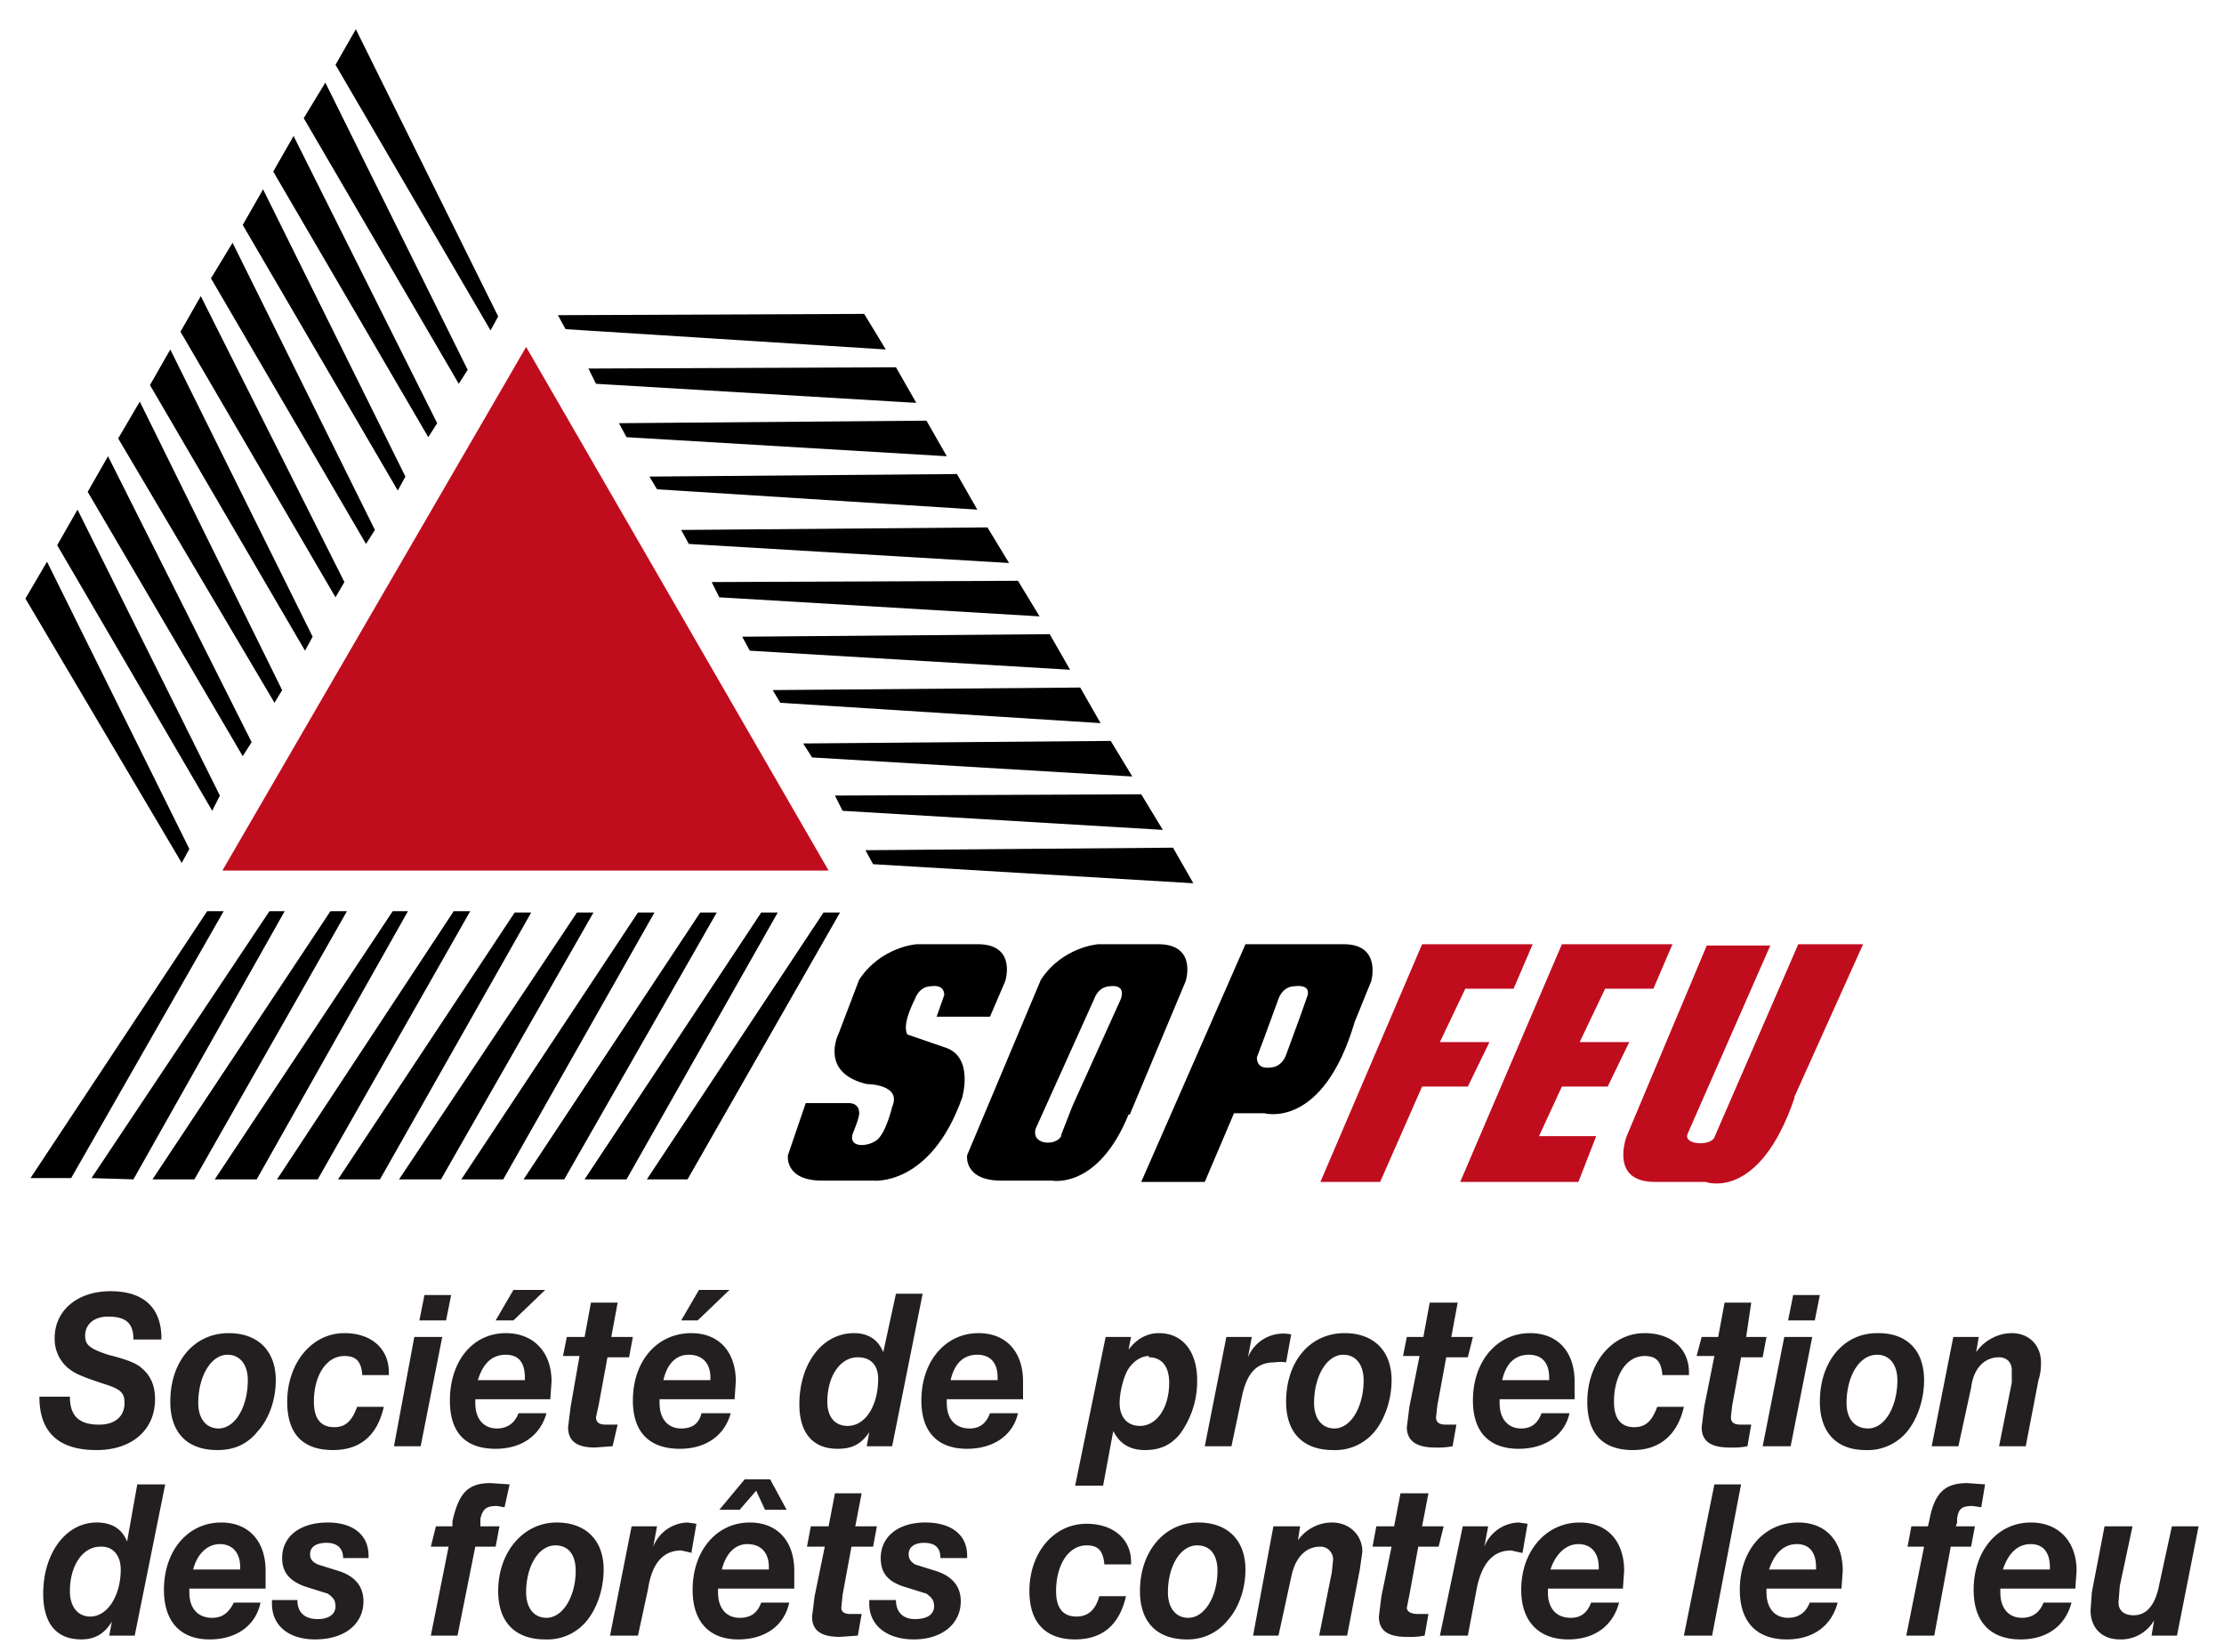
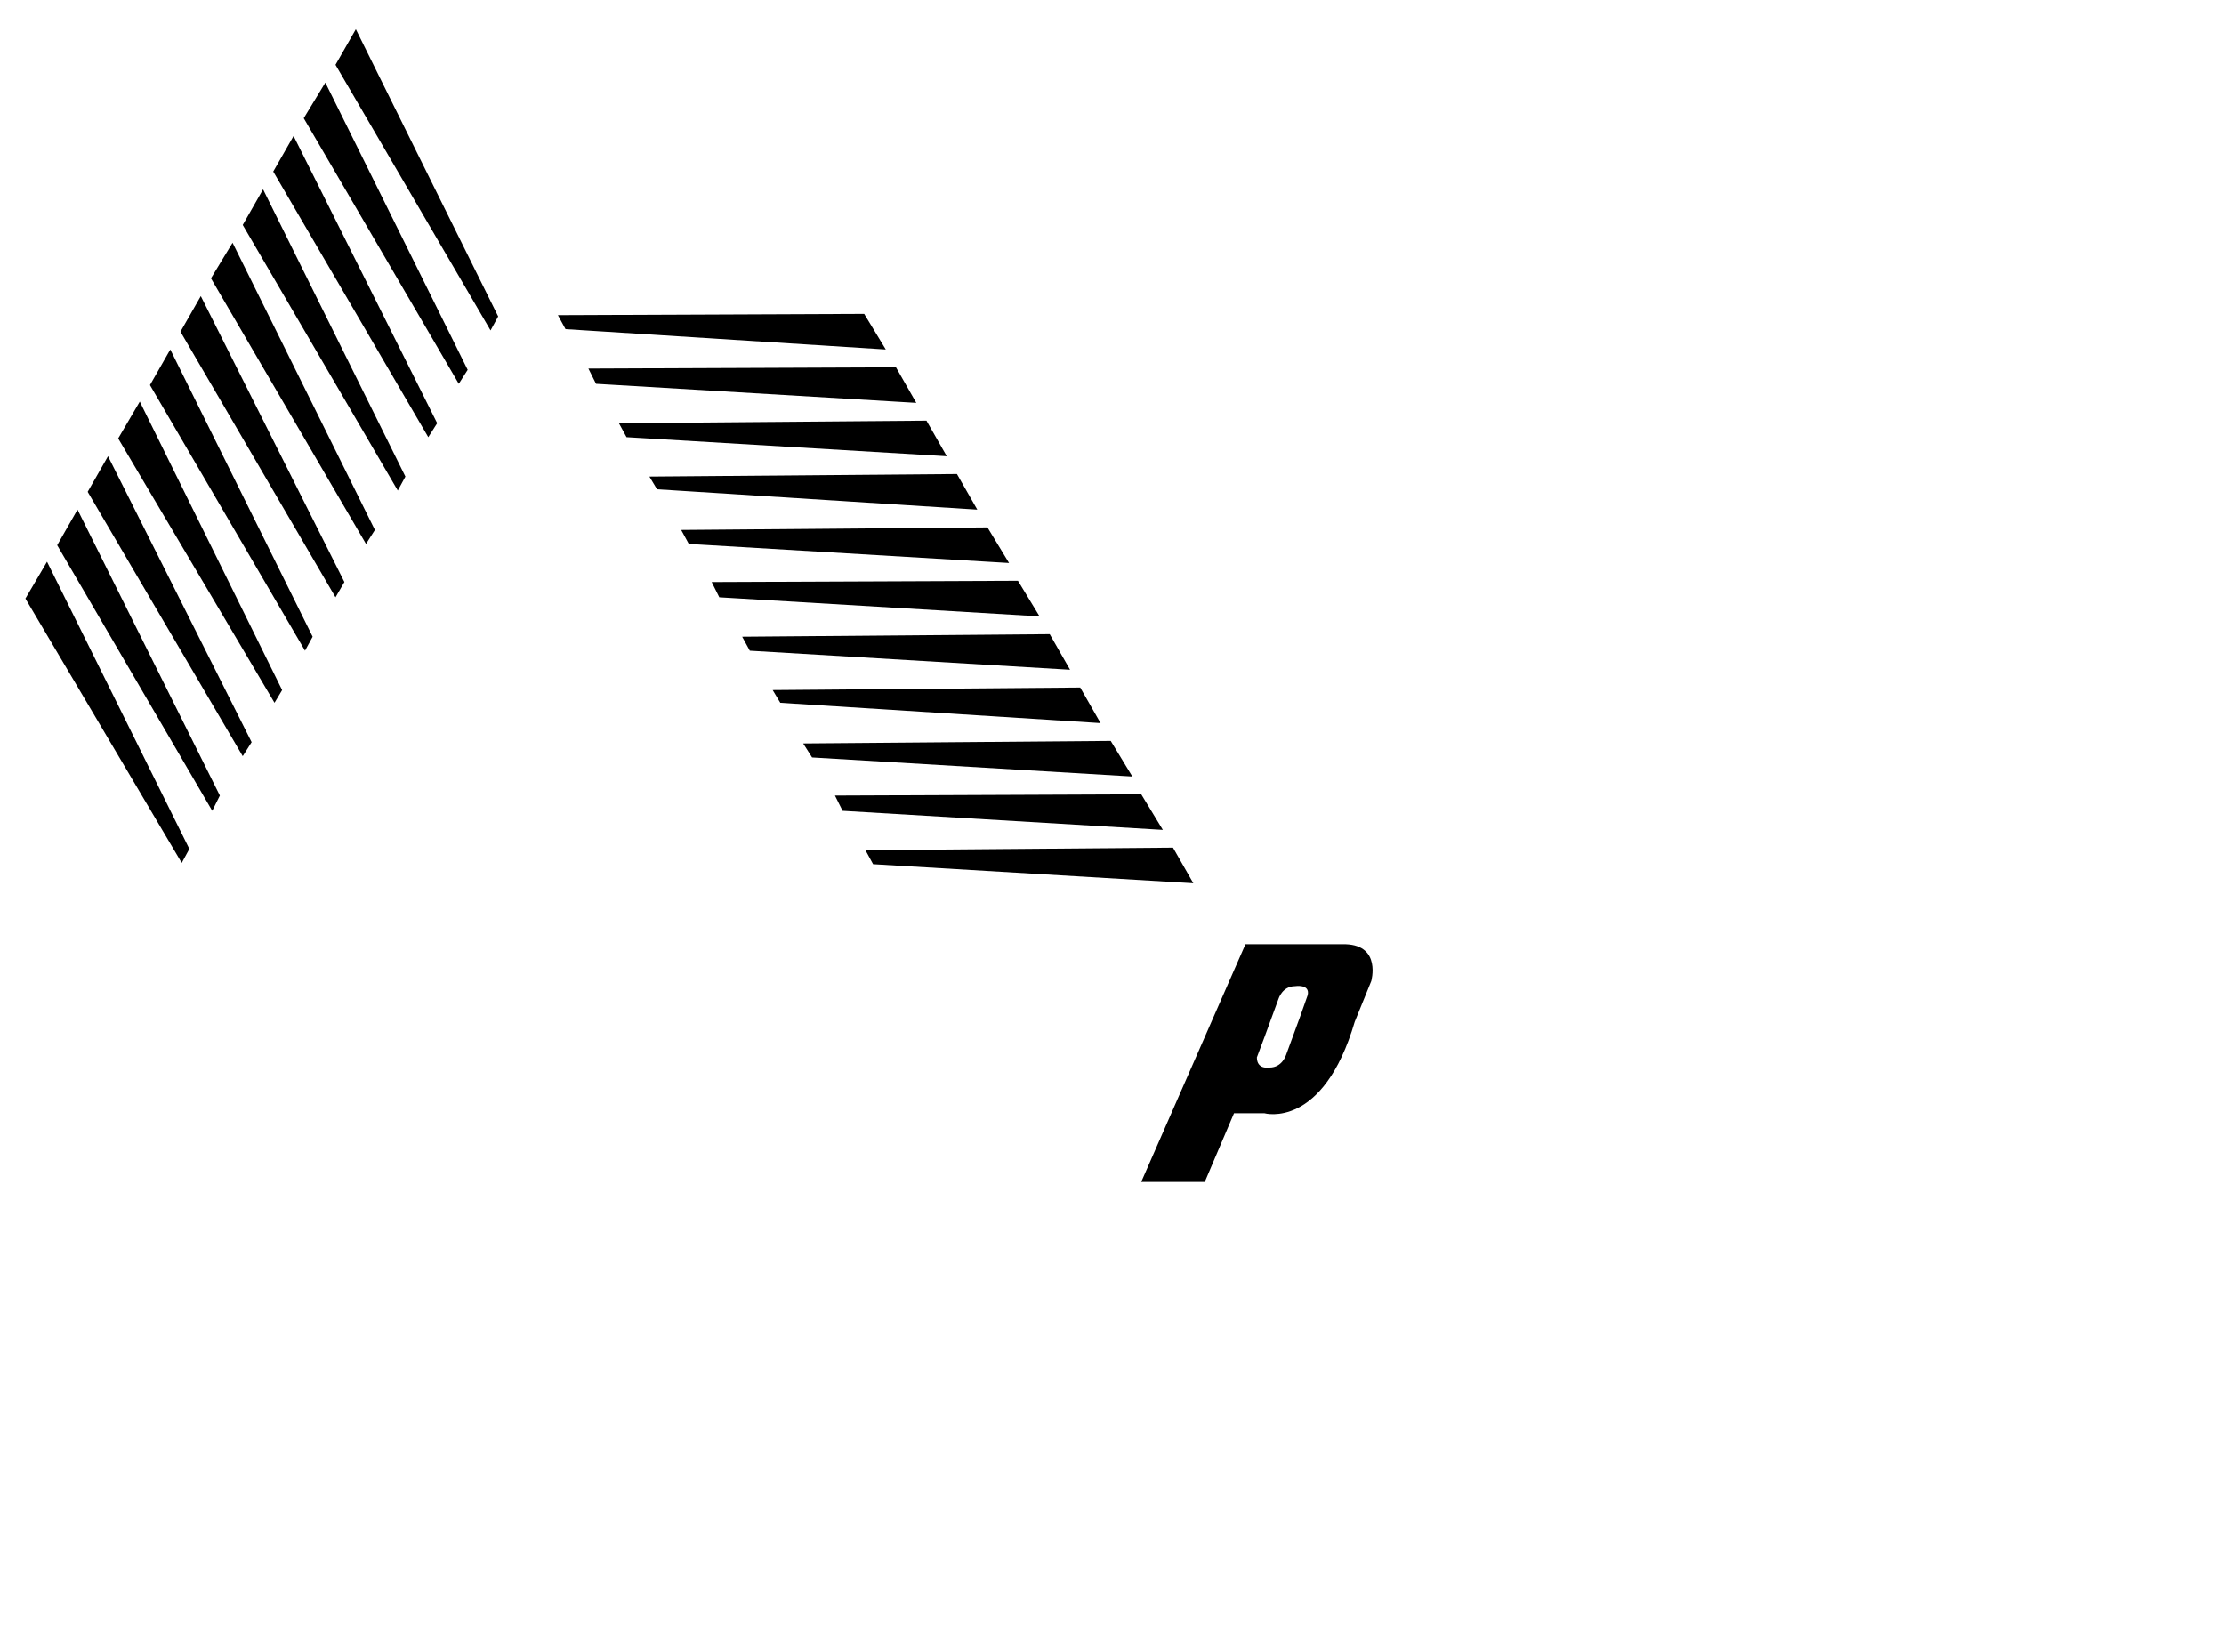
<svg xmlns="http://www.w3.org/2000/svg" width="175" height="130" xml:space="preserve">
-   <path fill="#C00D1E" d="M65.2 68.5 41.4 27.3 17.5 68.5z" />
-   <path d="M16.3 71.7h1.3l-12 21H2.4zM21.2 71.7h1.2L10.5 92.8l-3.3-.1zM26 71.7h1.3l-12 21.1H12zM30.9 71.7h1.2L20.2 92.8h-3.3zM35.7 71.7H37L25 92.8h-3.2zM40.5 71.8h1.3l-11.9 21h-3.3zM45.4 71.8h1.3l-12 21h-3.3zM50.2 71.8h1.3l-11.9 21h-3.3zM55.1 71.8h1.3l-12 21h-3.2zM59.9 71.8h1.3l-11.9 21H46zM64.8 71.8h1.3l-12 21h-3.2zM73.6 80h4.3l1.2-2.8s.9-2.8-2-2.9h-5s-2.8.2-4.5 2.8L66 81.3s-1.6 3.1 2.2 4c0 0 2.8 0 2 1.8 0 0-.4 1.7-1 2.4-.5.7-2.5 1-2.1-.3 0 0 .6-1.4.5-1.7 0-.3-.2-.7-.8-.7h-3.4L62 90.9s-.3 2 2.7 2h4s4.5.5 7-6.5c0 0 1-3.3-1.4-4l-2.9-1c-.1-.2-.4-.8.6-2.8 0 0 .3-1 1.3-1 0 0 1-.2 1 .7l-.6 1.7zM93.3 77.2s.9-2.8-2-2.9h-4.9s-2.8.2-4.5 2.8l-5.8 13.8s-.3 2 2.7 2h4s3.6.7 6-5.2h.1l4.4-10.5zm-9.8 12.2c-.4.8-2.4.7-2-.6l4.6-10.2s.3-1 1.3-1c0 0 1.2-.2.8 1L84.4 87l-.9 2.3z" />
-   <path fill="#C00D1E" d="M111.9 74.3h8.7l-1.5 3.5h-3.8l-2 4.2h3.9l-1.7 3.5h-3.6l-3.3 7.5h-4.7zM125.6 89.4l-1.4 3.6h-9.3l8-18.7h8.7l-1.5 3.5h-3.8l-2 4.2h3.9l-1.7 3.5h-3.6l-1.8 3.9h4.5zM141.2 86.4c-2.8 8.2-7 6.6-7 6.6h-4c-3.6 0-2.2-3.6-2.2-3.6l6.3-15h5l-6.5 14.8c-.4.9 1.8 1 2.1.3l.3-.7 6.3-14.5h5.1l-5.4 12z" />
  <path d="M105.9 74.3H98L89.8 93h5l2.3-5.4h2.4s4.6 1.3 7.1-7.2l1.3-3.2s.8-2.8-2-2.9zm-3.6 5.7-1.1 3s-.3 1-1.3 1c0 0-1 .2-1-.8l.6-1.6 1.1-3s.3-1 1.3-1c0 0 1.2-.2 1 .7l-.6 1.7z" />
  <g fill="#231F20">
-     <path d="M10.5 105.4c0-1.3-.6-1.8-2-1.8-1.1 0-1.8.6-1.8 1.5 0 .7.3 1 1.8 1.5 1.6.4 2.3.7 2.7 1.1.7.6 1 1.4 1 2.4 0 2.4-1.8 4-4.6 4-3 0-4.5-1.4-4.5-4.2h2.4c0 1.5.7 2.2 2.3 2.2 1.3 0 2-.7 2-1.7 0-.8-.3-1.1-1.6-1.5-1.8-.6-2.3-.8-2.9-1.3a3 3 0 0 1-1-2.3c0-2.2 1.8-3.7 4.4-3.7 2.6 0 4 1.3 4 3.7v.1h-2.2zM17.9 106.6c1 0 1.6.8 1.6 2 0 2.1-1 3.8-2.3 3.8-1 0-1.6-.8-1.6-2 0-2.1 1-3.8 2.3-3.8zm.1-1.7c-2.7 0-4.6 2.2-4.6 5.4 0 2.4 1.3 3.8 3.7 3.8 1.4 0 2.4-.5 3.2-1.5.9-1 1.4-2.5 1.4-4 0-2.3-1.4-3.7-3.7-3.7zM30.2 110.7c-.5 2.2-1.8 3.4-4 3.4-2.4 0-3.6-1.3-3.6-3.8 0-3 1.9-5.4 4.5-5.4 2.1 0 3.5 1.2 3.5 3.1v.2h-2.1v-.1c-.1-1-.5-1.4-1.4-1.4-1.4 0-2.4 1.5-2.4 3.6 0 1.4.6 2 1.6 2 .9 0 1.4-.5 1.8-1.6h2.1zM33 113.8h-2l1.6-8.6h2.2l-1.7 8.6zm2-9.9H33l.4-2h2.1l-.4 2zM37.6 108.6c.4-1.3 1.1-2 2.2-2 1 0 1.5.6 1.5 1.8v.2h-3.7zm3.2 2.6c-.3.8-.9 1.2-1.7 1.2-1 0-1.7-.7-1.7-2v-.3h5.9l.1-1.4c0-2.3-1.4-3.8-3.6-3.8-2.6 0-4.4 2.2-4.4 5.3 0 2.5 1.2 3.8 3.6 3.8 2 0 3.5-1 4-2.8h-2.2zm2-9.7h-2.4l-1.4 2.4h1.4l2.5-2.4zM49.5 106.8h-1.7l-.7 3.8-.2.9c0 .4.2.6.8.6h.9l-.4 1.7-1.4.1c-1.4 0-2.1-.5-2.1-1.6l.2-1.6.7-4h-1.3l.3-1.5H46l.5-2.7h2.1l-.5 2.7h1.7l-.3 1.6zM52.2 108.6c.3-1.3 1-2 2-2s1.7.6 1.7 1.8v.2h-3.7zm3 2.6c-.2.8-.7 1.2-1.6 1.2-1 0-1.7-.7-1.7-2v-.3h5.9l.1-1.4c0-2.3-1.3-3.8-3.5-3.8-2.7 0-4.6 2.2-4.6 5.3 0 2.5 1.3 3.8 3.7 3.8 2 0 3.5-1 4-2.8h-2.2zm2.1-9.7H55l-1.4 2.4h1.3l2.5-2.4zM67.5 106.8c1 0 1.6.6 1.6 1.7 0 2.1-1 3.7-2.4 3.7-1 0-1.6-.7-1.6-1.9 0-2 1-3.5 2.4-3.5zm5-5h-2l-1 4.6c-.4-1-1.2-1.5-2.3-1.5-2.5 0-4.3 2.4-4.3 5.6 0 2.3 1.1 3.5 3 3.5 1.1 0 1.8-.3 2.5-1.3l-.2 1.1h2l2.4-12zM74.8 108.6c.3-1.3 1-2 2.1-2 1 0 1.6.6 1.6 1.8v.2h-3.7zm3.1 2.6c-.3.8-.8 1.2-1.6 1.2-1.1 0-1.8-.7-1.8-2v-.3h6v-1.4c0-2.3-1.3-3.8-3.5-3.8-2.6 0-4.5 2.2-4.5 5.3 0 2.5 1.3 3.8 3.6 3.8 2 0 3.6-1 4-2.8h-2.2zM90.4 106.8c1 0 1.6.7 1.6 2 0 2-1 3.4-2.3 3.4-1 0-1.6-.7-1.6-1.8 0-.8.3-2.1.7-2.7.4-.6 1-1 1.6-1zm-1.4-1.6h-2l-2.4 11.7h2.2l.8-4.3c.5 1 1.3 1.5 2.5 1.5s2-.4 2.7-1.2a7 7 0 0 0 1.4-4.3c0-2.2-1.1-3.7-3-3.7-1 0-1.8.5-2.4 1.3l.2-1zM101.2 107.2a3 3 0 0 0-.9 0c-1.4 0-2.2.8-2.6 2.8l-.8 3.8h-2.1l1.7-8.6h2l-.3 1.6a3 3 0 0 1 3.4-1.8l-.4 2.2zM105.7 106.6c1 0 1.6.8 1.6 2 0 2.1-1 3.8-2.3 3.8-1 0-1.6-.8-1.6-2 0-2.1 1-3.8 2.3-3.8zm.1-1.7c-2.7 0-4.6 2.2-4.6 5.4 0 2.4 1.3 3.8 3.7 3.8a4 4 0 0 0 3.3-1.5c.8-1 1.3-2.5 1.3-4 0-2.3-1.4-3.7-3.7-3.7zM115.5 106.8h-1.7l-.7 3.8-.1.9c0 .4.2.6.8.6h.8l-.3 1.7a6 6 0 0 1-1.4.1c-1.4 0-2.2-.5-2.2-1.6l.2-1.6.8-4h-1.3l.3-1.5h1.3l.5-2.7h2.2l-.5 2.7h1.7l-.4 1.6zM118.2 108.6c.3-1.3 1-2 2.1-2 1 0 1.6.6 1.6 1.8v.2h-3.7zm3.1 2.6c-.3.8-.8 1.2-1.6 1.2-1 0-1.7-.7-1.7-2v-.3h5.9v-1.4c0-2.3-1.3-3.8-3.5-3.8-2.6 0-4.5 2.2-4.5 5.3 0 2.5 1.3 3.8 3.6 3.8 2 0 3.6-1 4-2.8h-2.2zM132.5 110.7c-.5 2.2-1.9 3.4-4 3.4-2.4 0-3.6-1.3-3.6-3.8 0-3 1.9-5.4 4.5-5.4 2.1 0 3.5 1.2 3.5 3.1v.2h-2.1v-.1c-.1-1-.5-1.4-1.4-1.4-1.4 0-2.4 1.5-2.4 3.6 0 1.4.6 2 1.6 2 .9 0 1.4-.5 1.8-1.6h2.1zM138.7 106.8H137l-.7 3.8-.1.9c0 .4.2.6.8.6h.8l-.3 1.7a6 6 0 0 1-1.4.1c-1.5 0-2.2-.5-2.2-1.6l.2-1.6.8-4h-1.4l.4-1.5h1.3l.5-2.7h2.1l-.4 2.7h1.6l-.3 1.6zM140.9 113.8h-2.2l1.7-8.6h2.2l-1.7 8.6zm2-9.9h-2.2l.4-2h2.1l-.4 2zM147.7 106.6c1 0 1.6.8 1.6 2 0 2.1-1 3.8-2.3 3.8-1.1 0-1.7-.8-1.7-2 0-2.1 1-3.8 2.4-3.8zm0-1.7c-2.6 0-4.5 2.2-4.5 5.4 0 2.4 1.3 3.8 3.6 3.8a4 4 0 0 0 3.3-1.5c.8-1 1.3-2.5 1.3-4 0-2.3-1.3-3.7-3.6-3.7zM155.5 106.4c.6-.9 1.7-1.5 2.8-1.5 1.4 0 2.3 1 2.3 2.3 0 .3 0 .8-.2 1.4l-1 5.2h-2.1l1-5v-1c0-.6-.4-1-1-1-1.1 0-2 .8-2.2 2.4l-1 4.6H152l1.7-8.6h2l-.2 1.2zM8 121.7c.9 0 1.5.7 1.5 1.8 0 2-1 3.7-2.4 3.7-1 0-1.6-.8-1.6-2 0-2 1-3.5 2.4-3.5zm5-4.9h-2.2l-.8 4.5c-.4-1-1.2-1.5-2.4-1.5-2.4 0-4.2 2.4-4.2 5.6 0 2.3 1 3.6 3 3.6 1 0 1.8-.4 2.4-1.4l-.2 1.1h2l2.4-11.9zM15.2 123.5c.3-1.2 1.1-2 2.1-2s1.6.7 1.6 1.8v.2h-3.7zm3.2 2.6c-.4.8-.9 1.2-1.7 1.2-1.1 0-1.8-.7-1.8-2v-.3h6v-1.4c0-2.3-1.3-3.8-3.5-3.8-2.6 0-4.5 2.2-4.5 5.3 0 2.5 1.3 3.9 3.6 3.9 2 0 3.6-1 4-2.9h-2.1zM27 122.6c0-.8-.5-1.2-1.3-1.2s-1.3.3-1.3.9c0 .4.2.6.6.8l1.6.5c1.3.4 2 1.2 2 2.4 0 1.8-1.5 3-3.8 3-2.1 0-3.4-1.1-3.4-2.8v-.3h2c0 1 .6 1.5 1.6 1.5.9 0 1.4-.4 1.4-1 0-.5-.2-.7-.6-1l-1.6-.5c-1.3-.4-2-1.1-2-2.3 0-1.7 1.4-2.8 3.6-2.8 2 0 3.2 1 3.2 2.6v.2h-2zM39 121.7h-1.6l-1.4 7h-2.1l1.4-7h-1.4l.4-1.6h1.3v-.4c.5-2.2 1.2-3 3-3l1.5.1-.4 1.8-.6-.1c-.8 0-1.1.2-1.3 1v.6h1.5l-.3 1.6zM43.7 121.6c1 0 1.6.7 1.6 2 0 2-1 3.7-2.3 3.7-1 0-1.6-.8-1.6-2 0-2.1 1-3.7 2.3-3.7zm.1-1.8c-2.6 0-4.6 2.3-4.6 5.4 0 2.4 1.3 3.8 3.7 3.8a4 4 0 0 0 3.3-1.5c.8-1 1.3-2.5 1.3-4 0-2.3-1.4-3.7-3.7-3.7zM54.5 122.2l-.9-.2c-1.4 0-2.3 1-2.6 3l-.8 3.7H48l1.7-8.6h2l-.3 1.6a3 3 0 0 1 2.7-1.9l.7.1-.4 2.3zM56.8 123.5c.3-1.2 1-2 2-2 1.1 0 1.7.7 1.7 1.8v.2h-3.7zm3.1 2.6c-.3.8-.8 1.2-1.7 1.2-1 0-1.7-.7-1.7-2v-.3h6v-1.4c0-2.3-1.3-3.8-3.5-3.8-2.6 0-4.5 2.2-4.5 5.3 0 2.5 1.3 3.9 3.6 3.9 2 0 3.6-1 4-2.9h-2.2zm2-7.3-1.3-2.4h-2l-2 2.4h1.6l1.3-1.5.7 1.5h1.6zM68.6 121.7H67l-.7 3.8-.1 1c0 .3.2.5.7.5h.9l-.3 1.7-1.4.1c-1.5 0-2.2-.5-2.2-1.6l.2-1.6.8-3.9h-1.4l.3-1.6h1.4l.5-2.6h2.1l-.5 2.6H69l-.3 1.6zM74 122.6c0-.8-.4-1.2-1.3-1.2-.7 0-1.2.3-1.2.9 0 .4.2.6.5.8l1.6.5c1.3.4 2 1.2 2 2.4 0 1.8-1.5 3-3.7 3-2.1 0-3.5-1.1-3.5-2.8v-.3h2.1c0 1 .6 1.5 1.5 1.5 1 0 1.5-.4 1.5-1 0-.5-.2-.7-.6-1l-1.6-.5c-1.4-.4-2-1.1-2-2.3 0-1.7 1.4-2.8 3.5-2.8s3.3 1 3.3 2.6v.2h-2zM88.6 125.6c-.5 2.2-1.8 3.4-4 3.4-2.3 0-3.6-1.3-3.6-3.8 0-3 1.9-5.3 4.5-5.3 2.1 0 3.5 1.2 3.5 3v.2h-2.1c-.1-1.1-.5-1.5-1.4-1.5-1.4 0-2.4 1.5-2.4 3.6 0 1.4.6 2 1.6 2 .9 0 1.5-.5 1.8-1.6h2.1zM94.2 121.6c1 0 1.6.7 1.6 2 0 2-1 3.7-2.3 3.7-1 0-1.6-.8-1.6-2 0-2.1 1-3.7 2.3-3.7zm.1-1.8c-2.7 0-4.6 2.3-4.6 5.4 0 2.4 1.3 3.8 3.7 3.8a4 4 0 0 0 3.2-1.5c.9-1 1.4-2.5 1.4-4 0-2.3-1.4-3.7-3.7-3.7zM102 121.4c.6-1 1.7-1.6 2.8-1.6 1.4 0 2.4 1 2.4 2.3l-.2 1.4-1 5.2h-2.2l1-5 .1-1c0-.5-.4-1-1-1-1.2 0-2 .9-2.3 2.4l-1 4.6h-2l1.6-8.6h2.1l-.2 1.3zM113.3 121.7h-1.7l-.7 3.8-.2 1c0 .3.3.5.9.5h.8l-.3 1.7a6 6 0 0 1-1.4.1c-1.5 0-2.2-.5-2.2-1.6l.2-1.6.8-3.9H108l.3-1.6h1.4l.5-2.6h2.2l-.5 2.6h1.7l-.4 1.6zM119.8 122.2l-.9-.2c-1.4 0-2.3 1-2.7 3l-.7 3.7h-2.2l1.8-8.6h2l-.3 1.6a3 3 0 0 1 2.7-1.9l.7.1-.4 2.3zM122 123.5c.4-1.2 1.2-2 2.2-2 1 0 1.6.7 1.6 1.8v.2H122zm3.2 2.6c-.3.8-.8 1.2-1.6 1.2-1.1 0-1.8-.7-1.8-2v-.3h5.9l.1-1.4c0-2.3-1.3-3.8-3.5-3.8-2.6 0-4.6 2.2-4.6 5.3 0 2.5 1.4 3.9 3.7 3.9 2 0 3.5-1 4-2.9h-2.2zM134.7 128.7h-2.2l2.4-11.9h2.1l-2.3 12zM139.2 123.5c.4-1.2 1.1-2 2.2-2 1 0 1.5.7 1.5 1.8v.2h-3.7zm3.2 2.6c-.3.8-.9 1.2-1.7 1.2-1 0-1.7-.7-1.7-2v-.3h5.9l.1-1.4c0-2.3-1.3-3.8-3.5-3.8-2.7 0-4.6 2.2-4.6 5.3 0 2.5 1.3 3.9 3.7 3.9 2 0 3.5-1 4-2.9h-2.2zM155.1 121.7h-1.6l-1.3 7H150l1.4-7h-1.3l.3-1.6h1.3l.1-.4c.4-2.2 1.2-3 3-3l1.4.1-.3 1.8-.7-.1c-.8 0-1.1.2-1.2 1v.3l-.1.3h1.5l-.3 1.6zM157.6 123.5c.4-1.2 1.1-2 2.2-2 1 0 1.5.7 1.5 1.8v.2h-3.7zm3.2 2.6c-.3.8-.9 1.2-1.7 1.2-1 0-1.7-.7-1.7-2v-.3h5.9l.1-1.4c0-2.3-1.4-3.8-3.6-3.8-2.6 0-4.5 2.2-4.5 5.3 0 2.5 1.3 3.9 3.7 3.9 2 0 3.5-1 4-2.9h-2.2zM171.3 128.7h-2l.2-1.2a3 3 0 0 1-2.7 1.5c-1.4 0-2.3-.9-2.3-2.3l.1-1.4 1-5.2h2.2l-1 4.7-.1 1.3c0 .6.4 1 1.2 1 1 0 1.7-.8 2-2.4l1-4.6h2.1l-1.7 8.6z" />
-   </g>
+     </g>
  <path d="m68.7 68-.6-1.1 24.2-.2 1.6 2.8zM66.3 63.8l-.6-1.2 24.1-.1 1.7 2.8zM63.9 59.6l-.7-1.1 24.2-.2 1.7 2.8zM61.4 55.3l-.6-1 24.2-.2 1.6 2.8zM59 51.2l-.6-1.1 24.2-.2 1.6 2.8zM56.6 47l-.6-1.2 24.1-.1 1.7 2.8zM54.2 42.8l-.6-1.1 24.1-.2 1.7 2.8zM51.7 38.5l-.6-1 24.2-.2 1.6 2.8zM49.3 34.4l-.6-1.1 24.2-.2 1.6 2.8zM46.9 30.2l-.6-1.2 24.2-.1 1.6 2.8zM44.5 25.9l-.6-1.1 24.1-.1 1.7 2.8zM39.2 24.9l-.6 1.1L26.4 5.1 28 2.3zM36.8 29.1l-.7 1.1L23.9 9.3l1.7-2.8zM34.4 33.3l-.7 1.1-12.2-20.9 1.6-2.8zM31.9 37.5l-.6 1.1-12.2-20.9 1.6-2.8zM29.5 41.7l-.7 1.1-12.2-20.9 1.7-2.8zM27.1 45.8l-.7 1.2-12.2-20.9 1.6-2.8zM24.6 50.1l-.6 1.1-12.2-20.9 1.6-2.8zM22.2 54.3l-.6 1L9.3 34.5l1.7-2.9zM19.8 58.4l-.7 1.1L6.9 38.7l1.6-2.8zM17.3 62.6l-.6 1.2L4.5 42.9l1.6-2.8zM14.9 66.8l-.6 1.1L2 47.1l1.7-2.9z" />
</svg>